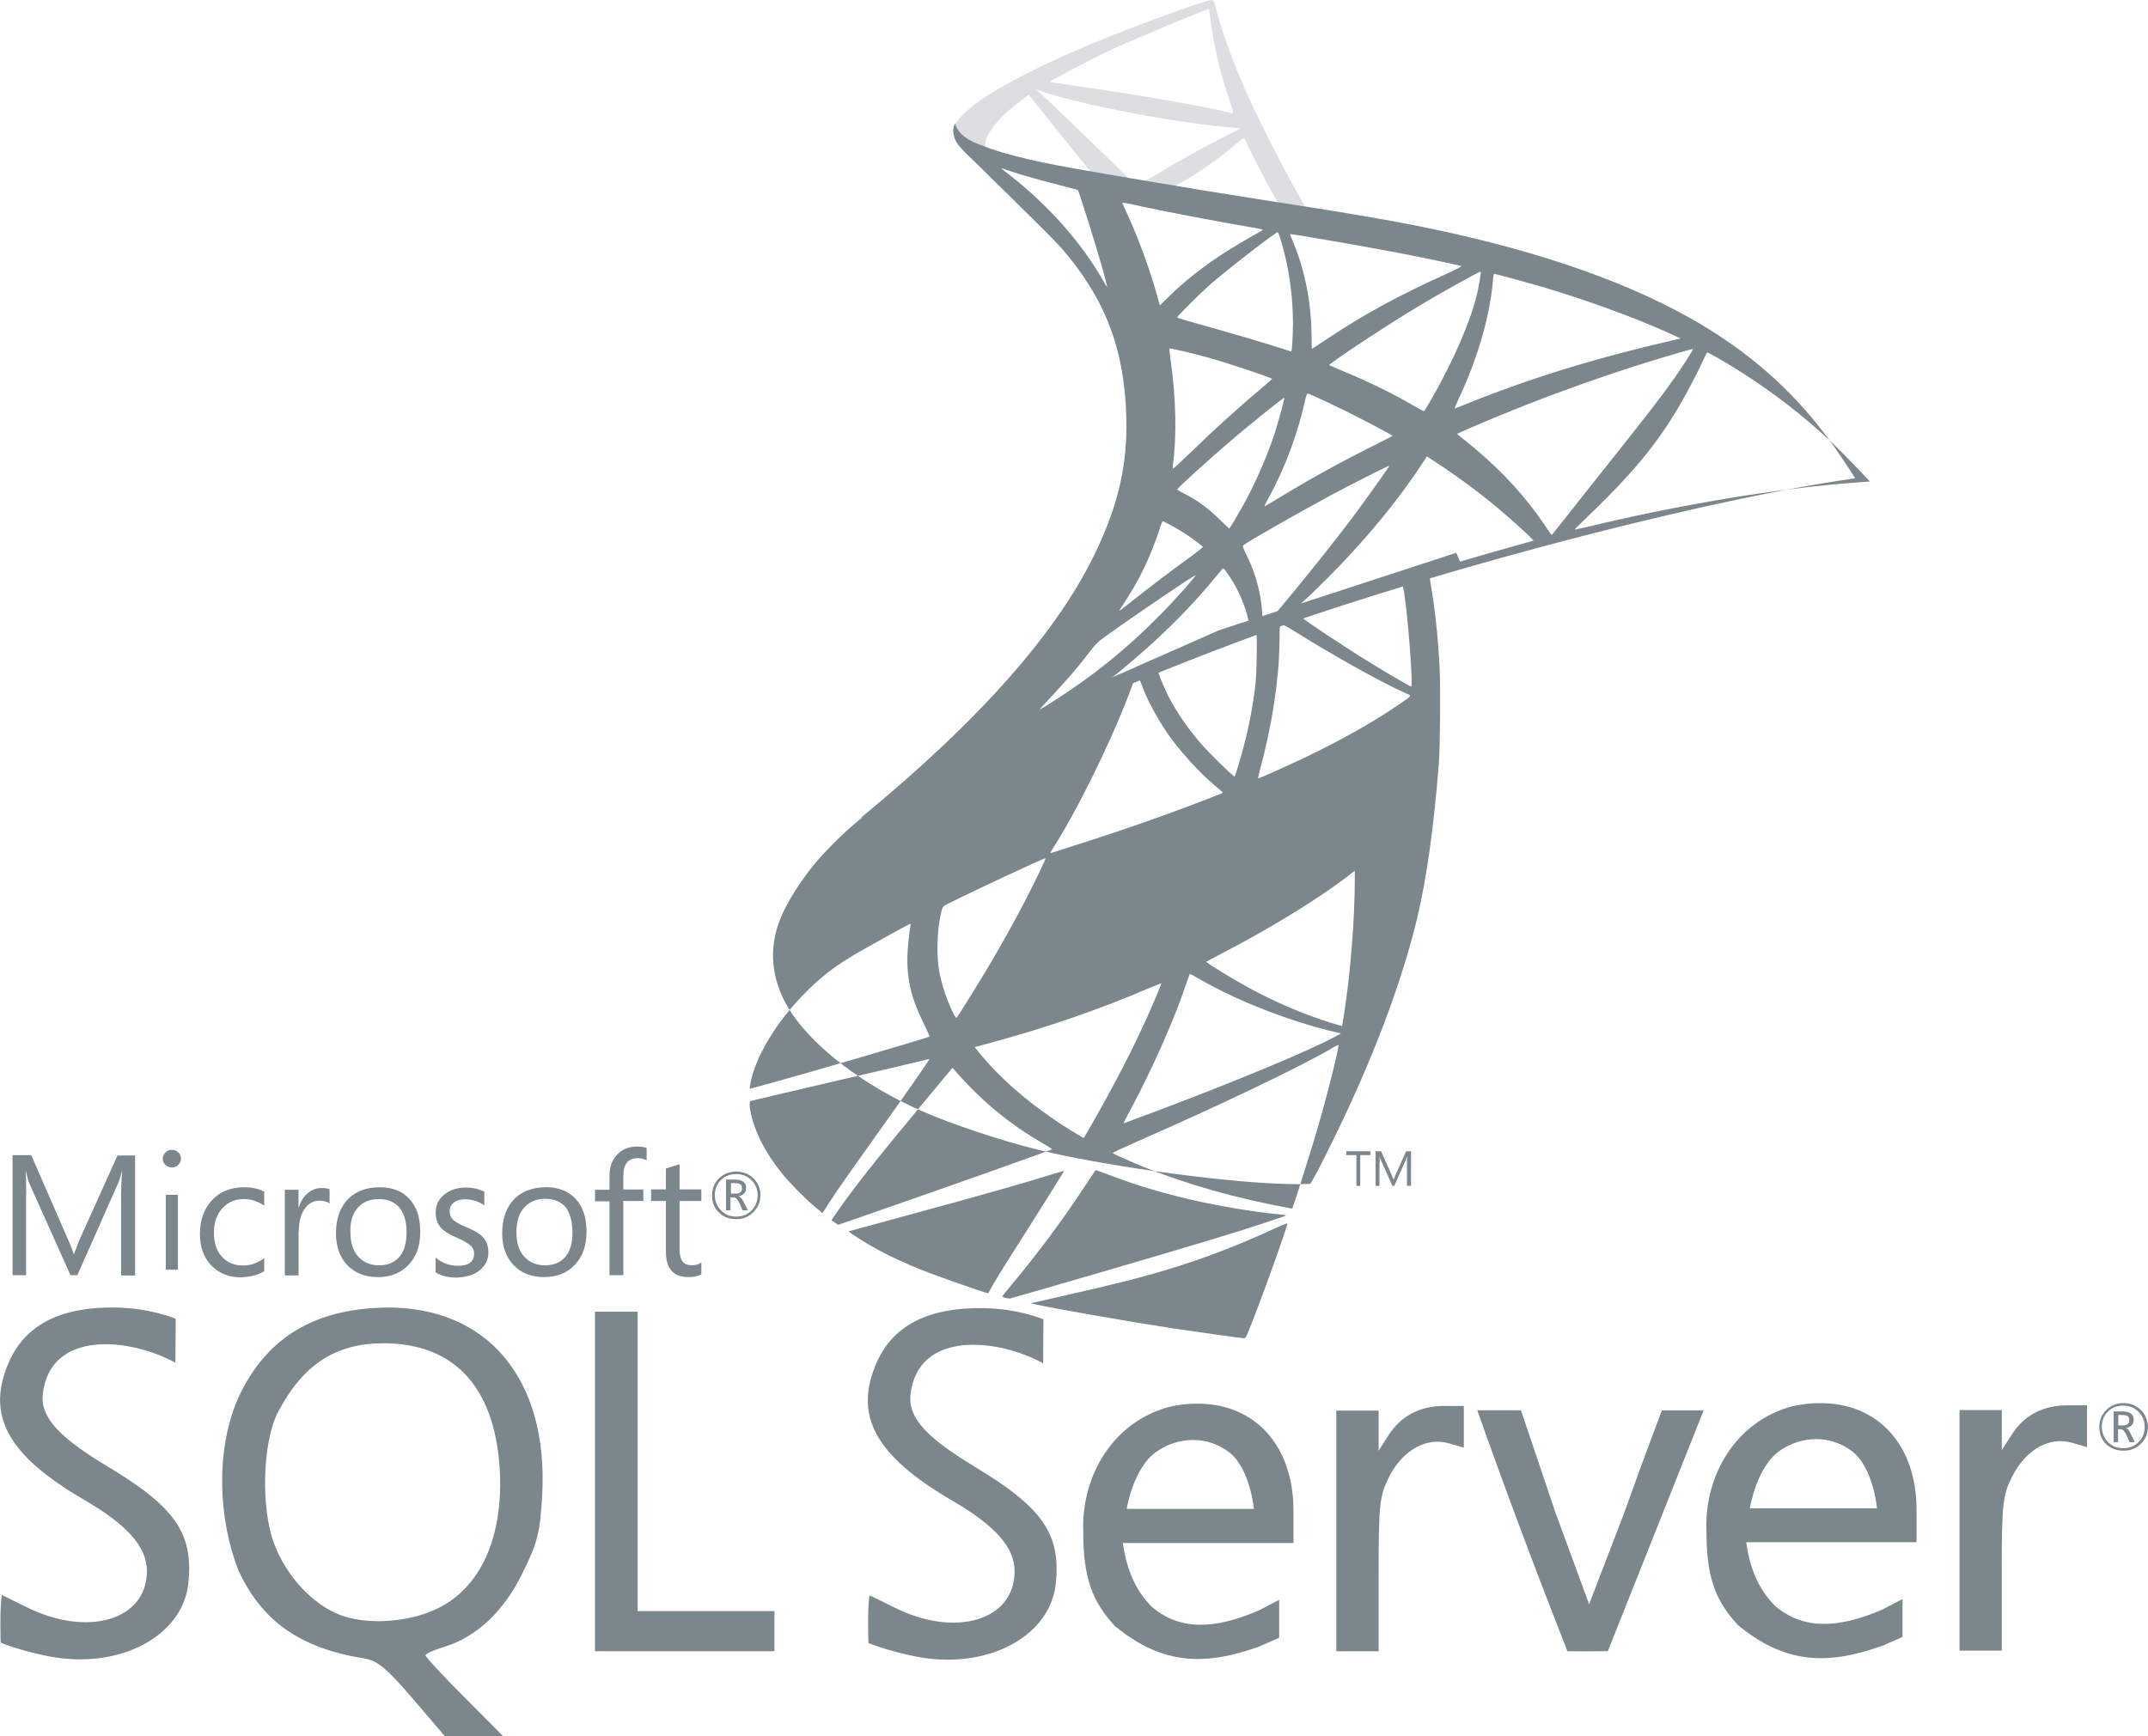
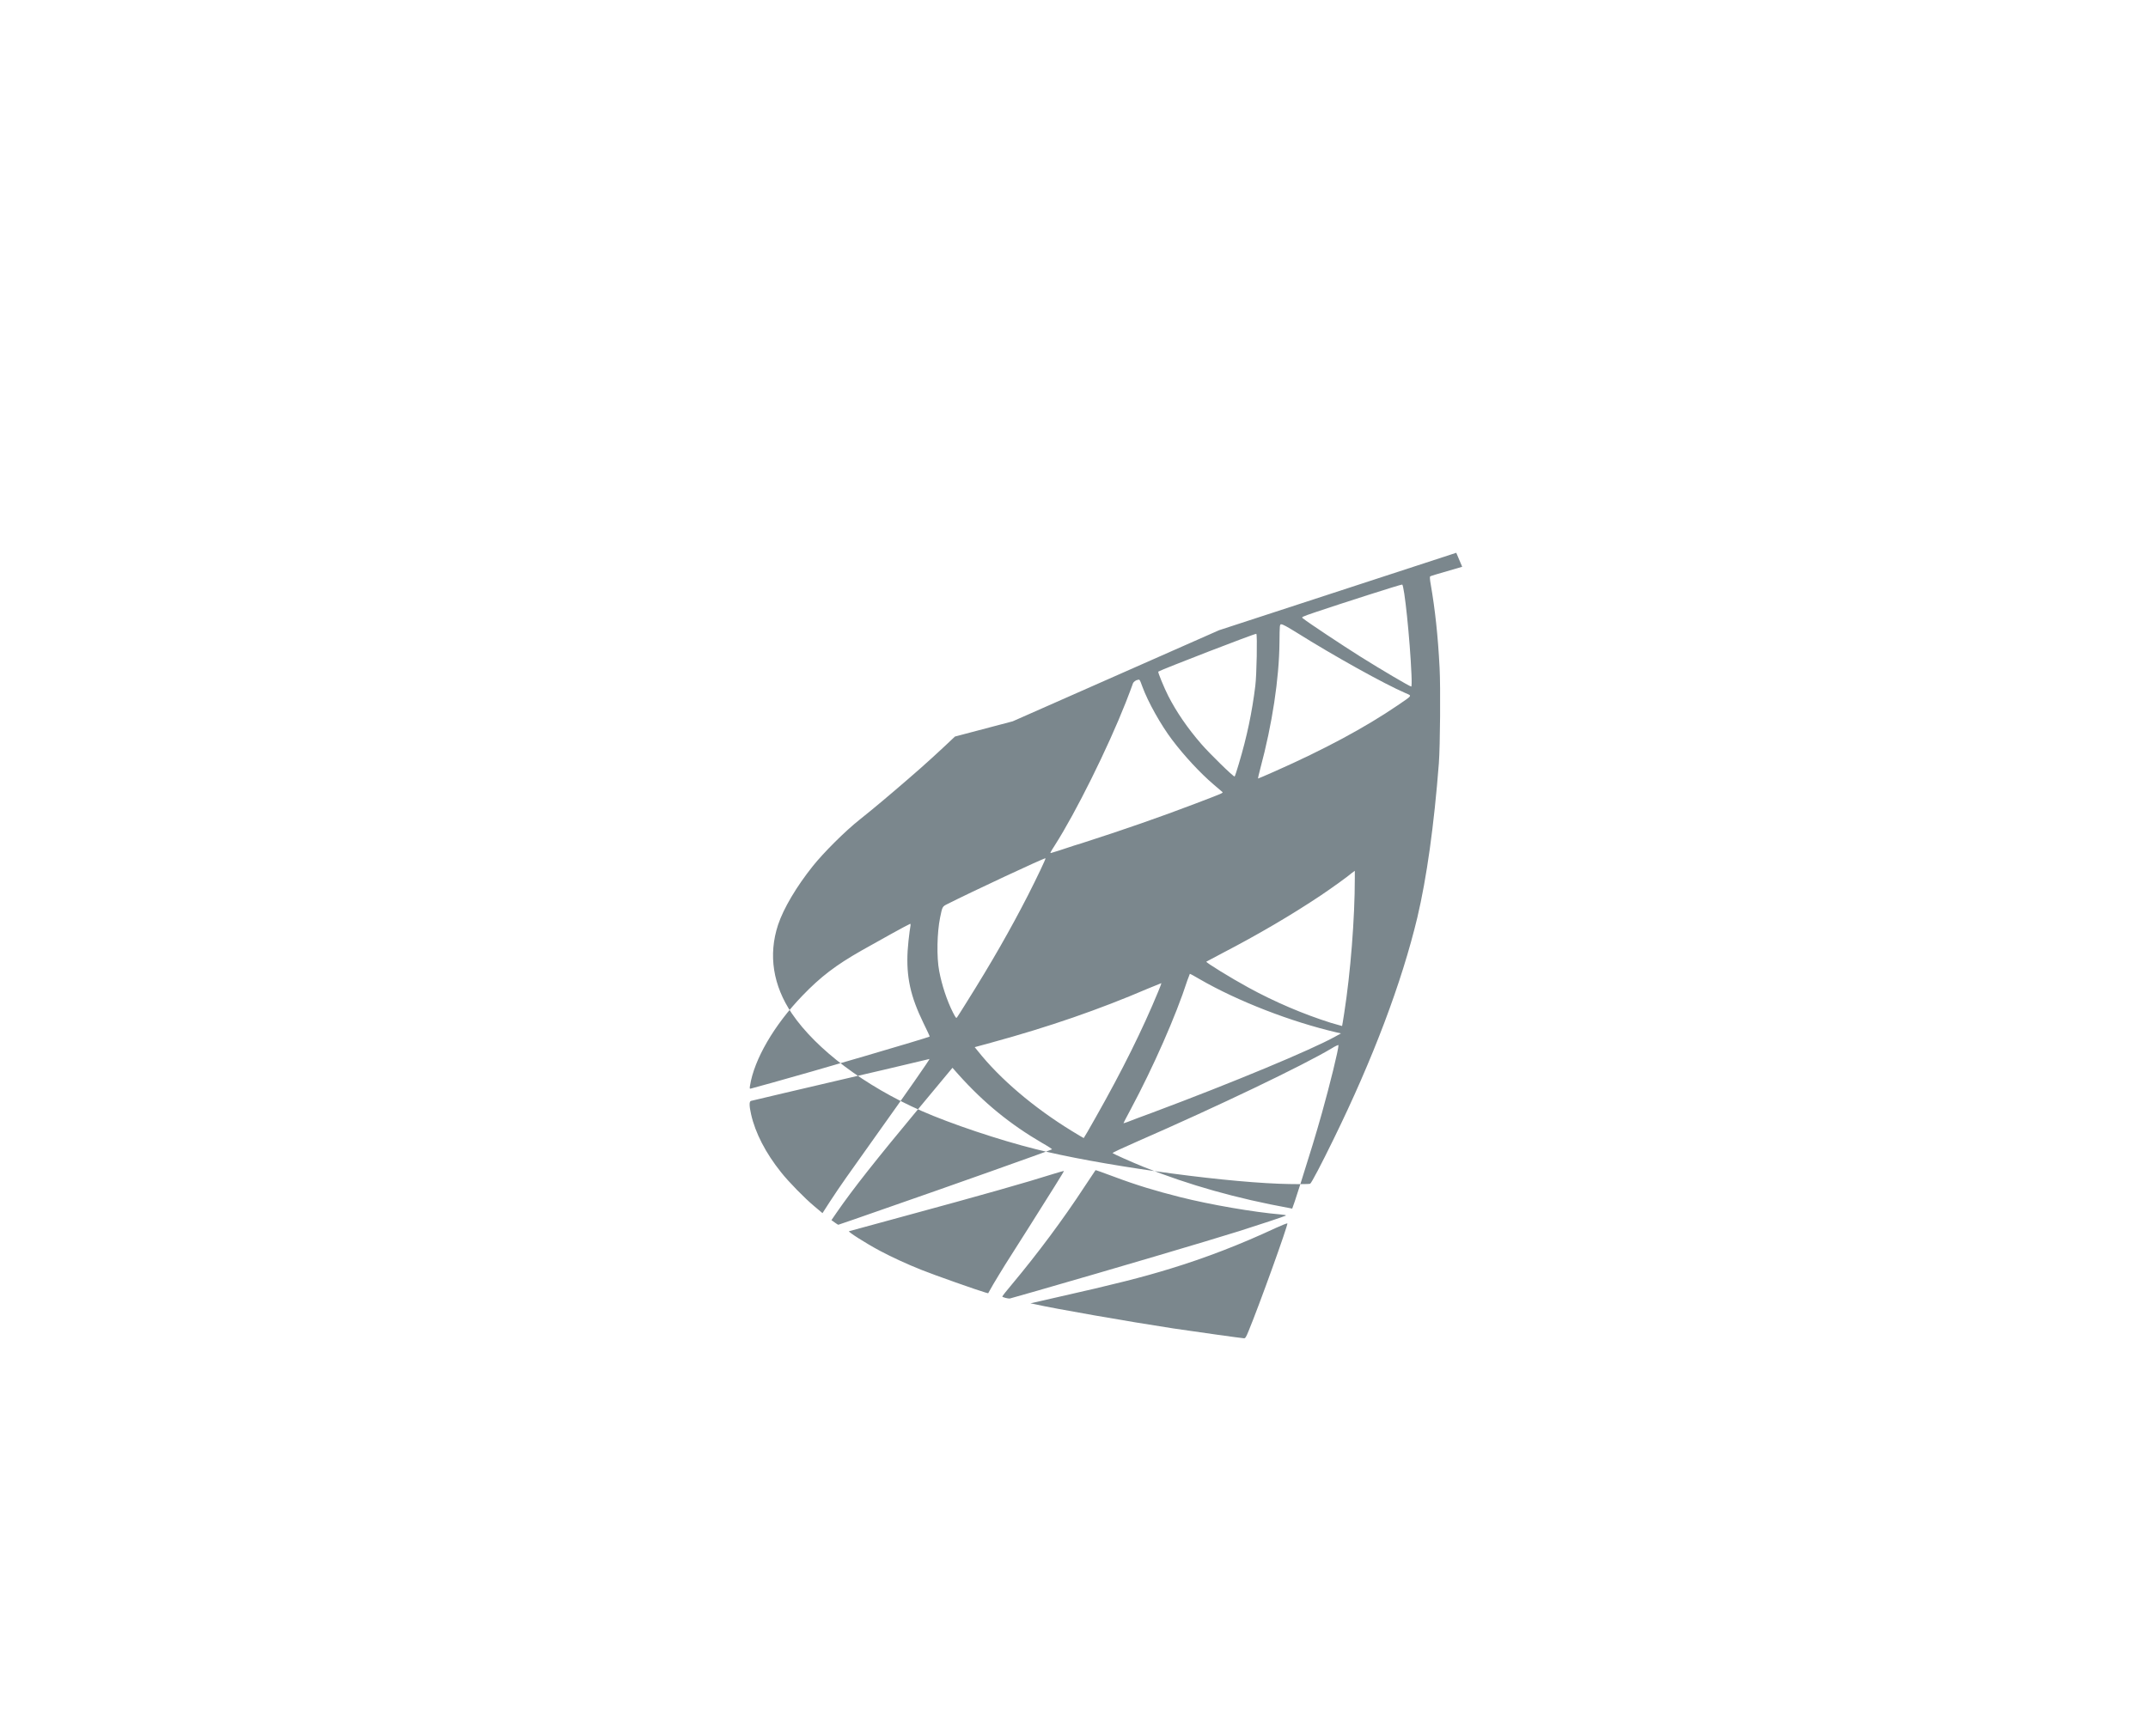
<svg xmlns="http://www.w3.org/2000/svg" xml:space="preserve" width="2276px" height="1840px" version="1.1" style="shape-rendering:geometricPrecision; text-rendering:geometricPrecision; image-rendering:optimizeQuality; fill-rule:evenodd; clip-rule:evenodd" viewBox="0 0 352.65 285.11">
  <defs>
    <style type="text/css">
   
    .fil0 {fill:#7B878D;fill-rule:nonzero}
    .fil1 {fill:url(#id0);fill-rule:nonzero}
   
  </style>
    <linearGradient id="id0" gradientUnits="userSpaceOnUse" x1="-5311.48" y1="-11537.57" x2="-4567.85" y2="-11537.57">
      <stop offset="0" style="stop-opacity:1; stop-color:#939FAB" />
      <stop offset="1" style="stop-opacity:1; stop-color:#DCDEE1" />
    </linearGradient>
  </defs>
  <g id="Layer_x0020_1">
    <g id="_2420647305376">
      <g>
        <path class="fil0" d="M239.09 90.78l-38.95 12.72 -33.88 14.96 -9.48 2.5c-2.41,2.29 -4.94,4.62 -7.68,6.97 -3,2.6 -5.8,4.95 -7.95,6.66 -2.38,1.88 -5.92,5.41 -7.71,7.65 -2.68,3.36 -4.8,6.92 -5.71,9.66 -1.62,4.94 -0.83,9.95 2.29,14.57 4.01,5.88 11.98,11.89 21.29,15.98 4.74,2.09 12.71,4.77 18.72,6.27 9.98,2.53 29.29,5.27 39.91,5.68 2.15,0.09 5.04,0.09 5.16,0 0.23,-0.14 1.88,-3.29 3.79,-7.21 6.54,-13.33 11.25,-25.84 13.81,-36.53 1.53,-6.48 2.74,-15.1 3.53,-25.32 0.21,-2.85 0.29,-12.42 0.12,-15.66 -0.27,-5.29 -0.74,-9.59 -1.47,-13.8 -0.12,-0.62 -0.15,-1.18 -0.09,-1.21 0.12,-0.09 0.47,-0.2 5.27,-1.59l-0.97 -2.29 0 0 0 0 0 -0.01zm-8.89 5.22c0.35,0 1.29,9.03 1.53,14.74 0.06,1.21 0.03,2.01 -0.03,2.01 -0.24,0 -4.98,-2.8 -8.36,-4.92 -2.95,-1.86 -8.54,-5.56 -9.42,-6.27 -0.3,-0.21 -0.27,-0.24 2.15,-1.06 4.09,-1.38 13.8,-4.5 14.13,-4.5l0 0zm-19.84 6.53c0.26,0 0.94,0.38 2.56,1.38 6.06,3.8 14.3,8.39 17.84,9.92 1.09,0.48 1.2,0.3 -1.3,2.01 -5.36,3.65 -12.04,7.24 -20.22,10.86 -1.45,0.65 -2.65,1.15 -2.68,1.15 -0.06,0 0.12,-0.74 0.35,-1.62 1.97,-7.33 3.09,-14.75 3.15,-20.7 0.03,-2.94 0.03,-2.94 0.3,-3.03 -0.06,0.03 -0.03,0.03 0,0.03l0 0zm-4.1 1.56c0.18,0.18 0.06,6.77 -0.17,8.57 -0.53,4.29 -1.36,8.3 -2.71,12.8 -0.32,1.09 -0.62,2 -0.68,2.06 -0.12,0.15 -4.15,-3.8 -5.47,-5.33 -2.3,-2.65 -4.09,-5.29 -5.42,-7.88 -0.68,-1.33 -1.74,-3.92 -1.65,-4.01 0.47,-0.32 15.99,-6.33 16.1,-6.21zm-19.25 7.57c0.03,0 0.06,0 0.09,0.03 0.06,0.05 0.27,0.53 0.44,1.05 0.94,2.57 3.06,6.33 4.89,8.75 2,2.65 4.62,5.47 6.8,7.33 0.71,0.59 1.35,1.15 1.44,1.23 0.18,0.18 0.24,0.15 -4.56,1.98 -5.56,2.12 -11.63,4.24 -18.58,6.47 -1.54,0.44 -3.35,1.12 -4.93,1.57 -0.27,0.09 -0.18,-0.06 0.59,-1.27 3.44,-5.38 8.68,-15.95 11.63,-23.43 0.5,-1.29 1,-2.59 1.09,-2.88 0.11,-0.42 0.26,-0.56 0.64,-0.77 0.21,-0.06 0.42,-0.12 0.5,-0.12l-0.04 0.06zm-15.36 29.29c0.08,0.05 -1.42,3.2 -2.89,6.09 -2.85,5.56 -5.97,11.04 -10.15,17.69 -0.71,1.15 -1.39,2.21 -1.48,2.33 -0.14,0.2 -0.2,0.14 -0.67,-0.77 -1,-1.97 -1.83,-4.5 -2.27,-6.83 -0.44,-2.3 -0.35,-6.3 0.15,-8.77 0.38,-1.83 0.35,-1.8 1.23,-2.24 3.77,-1.91 15.96,-7.62 16.08,-7.5l0 0zm50.78 2.06l0 1.23c0,6.57 -0.71,15.57 -1.74,22.14 -0.18,1.15 -0.33,2.09 -0.35,2.12 0,0 -0.86,-0.24 -1.86,-0.53 -4.41,-1.39 -9.21,-3.42 -13.54,-5.8 -2.86,-1.56 -7.01,-4.12 -6.89,-4.24 0.03,-0.03 1.27,-0.68 2.71,-1.44 5.77,-3 11.3,-6.24 16.1,-9.45 1.8,-1.21 4.5,-3.15 5.09,-3.68l0.48 -0.35zm-73.01 8.71c0.12,0 0.09,0.23 -0.09,1.29 -0.11,0.77 -0.26,2.18 -0.32,3.15 -0.24,4.3 0.47,7.48 2.59,11.84 0.59,1.2 1.06,2.21 1.03,2.23 -0.21,0.18 -19.69,5.89 -25.82,7.57 -1.82,0.5 -3.41,0.94 -3.53,0.97 -0.2,0.06 -0.23,0.03 -0.15,-0.47 0.68,-4.33 3.98,-9.98 8.57,-14.75 3.06,-3.18 5.51,-5.03 9.69,-7.42 3,-1.7 7.62,-4.26 7.97,-4.38 0,-0.03 0.03,-0.03 0.06,-0.03l0 0zm45.92 8.21c0.03,-0.03 0.74,0.36 1.59,0.86 6.3,3.65 15.07,7.03 22.55,8.77l0.68 0.15 -0.94 0.52c-3.92,2.18 -16.78,7.54 -29.94,12.46 -1.91,0.7 -3.8,1.41 -4.15,1.56 -0.36,0.14 -0.68,0.23 -0.68,0.2 0,-0.03 0.53,-1.06 1.21,-2.32 3.68,-6.89 7.39,-15.28 9.27,-21.11 0.24,-0.56 0.38,-1.06 0.41,-1.09l0 0zm-4.68 1.53c0.03,0.03 -0.2,0.65 -0.5,1.36 -2.56,6.21 -5.91,12.98 -10.21,20.57 -1.09,1.95 -2,3.51 -2.03,3.51 -0.03,0 -0.92,-0.53 -1.98,-1.18 -6.24,-3.83 -11.77,-8.54 -15.39,-13.1l-0.53 -0.65 2.68 -0.73c9.59,-2.62 17.75,-5.45 25.84,-8.92 1.15,-0.47 2.09,-0.86 2.12,-0.86l0 0zm29.09 10.16c0,0 0.03,0.03 0,0 0.03,0.68 -1.48,6.74 -2.71,11.13 -1.03,3.67 -1.92,6.56 -3.53,11.65 -0.71,2.24 -1.33,4.09 -1.36,4.09 -0.03,0 -0.2,-0.03 -0.38,-0.08 -8.74,-1.59 -16.57,-3.8 -23.93,-6.74 -2.06,-0.83 -5.01,-2.15 -5.18,-2.3 -0.06,-0.06 1.7,-0.88 3.94,-1.86 13.39,-5.85 27.29,-12.51 32.06,-15.36 0.56,-0.36 1,-0.53 1.09,-0.53l0 0zm-67.15 2.29c0.06,0.06 -3.68,5.45 -8.92,12.78 -1.82,2.56 -3.94,5.56 -4.74,6.68 -0.79,1.12 -2,2.89 -2.68,3.95l-1.23 1.91 -1.33 -1.12c-1.56,-1.29 -4.27,-4.06 -5.47,-5.59 -2.53,-3.15 -4.24,-6.48 -4.92,-9.51 -0.32,-1.41 -0.32,-2.12 -0.03,-2.21 0.44,-0.11 8.3,-1.97 15.66,-3.68 4.09,-0.94 8.83,-2.06 10.54,-2.47 1.71,-0.41 3.09,-0.74 3.12,-0.74l0 0zm3.77 1.45l0.94 1.06c4.24,4.74 8.57,8.24 13.81,11.3 0.94,0.53 1.65,1 1.59,1.03 -0.21,0.15 -18.2,6.54 -26.53,9.42 -4.68,1.65 -8.53,2.97 -8.56,2.97 -0.03,0 -0.3,-0.17 -0.59,-0.38l-0.53 -0.38 0.85 -1.24c2.77,-4 6.24,-8.39 13.81,-17.51l5.21 -6.27zm23.49 16.81c0.03,-0.03 1.32,0.44 2.91,1.03 3.83,1.44 6.86,2.35 10.92,3.38 5.01,1.27 12.25,2.5 16.52,2.86 0.65,0.06 1,0.11 0.88,0.2 -0.2,0.12 -4.53,1.56 -7.71,2.56 -5.06,1.59 -20.52,6.16 -33.12,9.78 -2.32,0.67 -4.32,1.23 -4.44,1.26 -0.3,0.06 -1.27,-0.2 -1.27,-0.32 0,-0.06 0.71,-0.97 1.56,-1.97 4.24,-5.07 8.45,-10.72 11.95,-16.08 0.98,-1.47 1.8,-2.68 1.8,-2.7zm-5.18 0.14c0.03,0.03 -2.06,3.39 -5.71,9.16 -1.56,2.44 -3.3,5.21 -3.92,6.18 -0.59,0.94 -1.47,2.41 -1.97,3.24l-0.85 1.5 -0.44 -0.12c-1.06,-0.29 -8.51,-2.91 -10.48,-3.71 -2.45,-0.97 -4.98,-2.15 -6.86,-3.15 -2.36,-1.26 -5.3,-3.15 -5.07,-3.21 0.06,-0.03 4.1,-1.12 8.95,-2.44 12.9,-3.5 20.05,-5.53 24.73,-7.01 0.85,-0.26 1.59,-0.47 1.62,-0.44l0 0zm36.65 8.6l0.03 0c0.11,0.29 -4.65,13.54 -6.39,17.72 -0.38,0.94 -0.53,1.18 -0.74,1.15 -0.5,-0.03 -7.41,-1 -11.62,-1.62 -7.33,-1.12 -19.64,-3.27 -22.73,-3.98l-0.71 -0.14 4.39 -1c9.42,-2.12 13.95,-3.27 18.54,-4.68 5.8,-1.77 11.54,-3.98 17.34,-6.69 0.92,-0.41 1.68,-0.73 1.89,-0.76l0 0z" />
-         <path class="fil1" d="M198.93 0c-0.64,-0.09 -11.09,3.68 -17.83,6.42 -9.1,3.71 -16.16,7.24 -20.52,10.3 -1.62,1.15 -3.65,3.18 -3.97,3.98 -0.12,0.29 -0.18,0.64 -0.18,1l3.94 3.74 9.39 3 22.35 4 25.55 4.39 0.26 -2.21c-0.09,0 -0.15,-0.03 -0.23,-0.03l-3.36 -0.53 -0.68 -1.21c-3.47,-6.12 -7.3,-13.71 -9.53,-18.84 -1.74,-3.97 -3.39,-8.56 -4.3,-11.86 -0.5,-2 -0.56,-2.12 -0.88,-2.15l0 0 -0.01 0 0 0zm-0.47 1.5l0.03 0c0.03,0.03 0.15,0.86 0.27,1.83 0.5,4.12 1.41,8.09 2.85,12.39 1.09,3.24 1.09,3.06 -0.17,2.68 -3.01,-0.82 -16.46,-3.15 -26.2,-4.5 -1.56,-0.21 -2.89,-0.42 -2.89,-0.45 -0.11,-0.11 7.04,-3.85 10.19,-5.32 4.03,-1.86 15.1,-6.48 15.92,-6.63l0 0zm-28.37 13.19l1.14 0.38c6.25,2.12 21.93,5.13 30.59,5.83 0.97,0.09 1.8,0.18 1.82,0.18 0.03,0.03 -0.79,0.47 -1.85,0.97 -4.18,2.09 -8.77,4.65 -11.95,6.62 -0.94,0.59 -1.8,1.06 -1.91,1.06 -0.12,0 -0.74,-0.11 -1.39,-0.2l-1.18 -0.18 -2.94 -2.88c-5.18,-5.04 -9.24,-8.92 -10.8,-10.4l-1.53 -1.38 0 0zm-1.18 0.91l4.15 5.18c2.27,2.86 4.56,5.66 5.06,6.27 0.5,0.62 0.92,1.12 0.89,1.15 -0.12,0.09 -6.01,-1.06 -9.13,-1.76 -3.21,-0.74 -4.53,-1.09 -6.5,-1.71l-1.62 -0.53 0 -0.41c0.03,-1.98 2.53,-4.92 6.77,-7.92l0.38 -0.27 0 0zm35.26 7.07c0.12,0 0.27,0.26 0.62,1.06 1,2.21 4.12,8.15 4.89,9.3 0.24,0.38 0.65,0.41 -3.5,-0.26 -9.98,-1.62 -13.19,-2.15 -13.19,-2.21 0,-0.03 0.29,-0.24 0.68,-0.44 3.09,-1.71 6.21,-3.89 8.97,-6.22 0.68,-0.55 1.3,-1.08 1.42,-1.17 0.03,-0.06 0.09,-0.09 0.11,-0.06l0 0z" />
-         <path class="fil0" d="M156.81 20.28c0,0 -0.65,1.03 -0.03,2.57 0.38,0.94 1.5,2.08 2.77,3.26 0,0 13.1,12.78 14.69,14.6 7.24,8.36 10.39,16.61 10.68,27.97 0.18,7.3 -1.2,13.72 -4.65,21.16 -6.12,13.37 -19.04,28.12 -38.97,44.48l2.91 -0.97c1.89,-1.41 4.45,-2.91 10.45,-6.21 13.87,-7.6 29.47,-14.57 48.6,-21.75 27.55,-10.37 72.86,-22.49 98.64,-26.44l2.68 -0.41 -0.41 -0.65c-2.35,-3.65 -3.97,-5.92 -5.92,-8.33 -5.65,-7.01 -12.51,-12.69 -20.9,-17.4 -11.54,-6.44 -26.46,-11.48 -45.36,-15.21 -3.56,-0.71 -11.39,-2.07 -17.75,-3.04 -13.48,-2.09 -22.19,-3.53 -31.79,-5.18 -3.44,-0.59 -8.6,-1.47 -12.01,-2.21 -1.77,-0.38 -5.15,-1.17 -7.8,-2.09 -2.12,-0.82 -5.18,-1.64 -5.83,-4.15zm7.6 7.36c0.02,-0.03 0.5,0.15 1.11,0.36 1.12,0.38 2.56,0.82 4.27,1.29 1.28,0.35 2.61,0.73 3.88,1.04 1.77,0.45 3.24,0.86 3.27,0.86 0.21,0.2 3.18,9.71 4.18,13.36 0.38,1.39 0.68,2.56 0.65,2.56 -0.03,0.03 -0.36,-0.47 -0.74,-1.15 -3.44,-6.06 -8.89,-12.21 -15.19,-17.16 -0.82,-0.59 -1.44,-1.12 -1.44,-1.14l0.01 -0.02zm19.87 5.66c0.14,0 0.79,0.08 1.58,0.26 5.01,1.12 13.99,2.83 19.73,3.8 0.97,0.14 1.73,0.32 1.73,0.38 0,0.06 -0.35,0.26 -0.79,0.5 -0.97,0.5 -4.89,2.83 -6.18,3.71 -3.27,2.18 -6.21,4.53 -8.33,6.65 -0.86,0.86 -1.59,1.56 -1.59,1.56 0,0 -0.18,-0.5 -0.33,-1.12 -1.06,-4.09 -3.26,-10.15 -5.27,-14.42 -0.32,-0.68 -0.58,-1.3 -0.58,-1.35 0,0.05 0,0.02 0.03,0.02l0 0.01zm25.49 4.85c0.17,0.06 0.47,1.06 1.06,3.27 1.09,4.27 1.59,9.04 1.41,13.48 -0.06,1.24 -0.12,2.39 -0.18,2.53l-0.08 0.3 -1.54 -0.5c-3.15,-1 -8.27,-2.51 -12.65,-3.74 -2.51,-0.68 -4.54,-1.3 -4.54,-1.36 0,-0.17 3.65,-3.82 5.21,-5.21 2.98,-2.62 11.04,-8.86 11.31,-8.77l0 0zm2.03 0.3c0.09,-0.09 12.19,2 17.69,3.06 4.09,0.79 10.04,2.03 10.39,2.18 0.18,0.05 -0.44,0.41 -2.41,1.29 -7.77,3.5 -13.54,6.65 -19.28,10.48 -1.5,1 -2.77,1.83 -2.8,1.83 -0.03,0 -0.06,-0.86 -0.06,-1.89 0,-5.59 -1.12,-11.24 -3.18,-16.01 -0.2,-0.47 -0.38,-0.91 -0.35,-0.94zm31.29 6.18c0.09,0.09 -0.29,2.47 -0.65,3.88 -1.06,4.39 -3.91,10.9 -7.42,17.02 -0.61,1.09 -1.17,1.97 -1.23,2 -0.06,0.03 -0.86,-0.41 -1.77,-0.94 -3.41,-2 -7.3,-3.89 -11.54,-5.65 -1.17,-0.5 -2.2,-0.92 -2.23,-0.98 -0.21,-0.17 9.27,-6.44 14.27,-9.44 3.98,-2.42 10.45,-6.01 10.57,-5.89l0 0zm2.24 0.35c0.26,0 5.62,1.47 8.42,2.3 6.91,2.06 14.86,4.97 20.04,7.33l2.15 0.97 -1.5 0.35c-12.66,2.92 -23.49,6.27 -33.94,10.51 -0.85,0.35 -1.62,0.65 -1.68,0.65 -0.06,0 0.24,-0.68 0.62,-1.5 3.15,-6.68 5.18,-13.66 5.68,-19.61 0.03,-0.56 0.12,-1 0.21,-1l0 0zm-53.34 12.25c0.09,-0.09 4.18,0.88 6.39,1.5 3.35,0.94 10.47,3.32 10.47,3.5 0,0.03 -0.79,0.71 -1.73,1.53 -3.86,3.21 -7.57,6.6 -12.01,10.89 -1.33,1.27 -2.45,2.3 -2.5,2.3 -0.06,0 -0.09,-0.18 -0.06,-0.41 0.67,-4.95 0.53,-11.31 -0.41,-17.75 -0.09,-0.83 -0.18,-1.53 -0.15,-1.56l0 0zm85.98 0.09c0.06,0.05 -1.88,3.12 -3.12,4.85 -1.76,2.53 -4.35,5.89 -10.21,13.25 -3.09,3.88 -6.57,8.27 -7.71,9.74 -1.18,1.47 -2.15,2.71 -2.18,2.71 -0.03,0 -0.41,-0.53 -0.83,-1.18 -3.29,-4.94 -7.24,-9.27 -11.92,-13.15 -0.88,-0.74 -1.85,-1.54 -2.18,-1.77 -0.32,-0.24 -0.59,-0.47 -0.59,-0.5 0,-0.09 5.01,-2.24 8.81,-3.77 6.65,-2.71 15.71,-5.95 22.51,-8.04 3.57,-1.11 7.36,-2.2 7.42,-2.14l0 0zm2.27 0.58c0.12,-0.03 0.82,0.33 1.68,0.83 7.15,4.09 14.16,9.36 19.69,14.78 1.56,1.53 5.42,5.53 5.36,5.56 0,0 -1.36,0.12 -2.95,0.23 -12.39,0.95 -28.25,3.57 -43.5,7.25 -1.03,0.23 -1.95,0.44 -2.01,0.44 -0.05,0 1.09,-1.15 2.54,-2.53 8.95,-8.63 13.04,-14.07 17.86,-23.79 0.68,-1.44 1.27,-2.68 1.33,-2.77 -0.03,0 -0.03,0 0,0l0 0zm-65.56 6.72c0.42,0.08 4.24,1.88 7.13,3.32 2.65,1.33 6.62,3.45 6.83,3.62 0.03,0.03 -1.39,0.77 -3.12,1.62 -5.54,2.77 -10.28,5.39 -15.22,8.39 -1.42,0.85 -2.59,1.56 -2.62,1.56 -0.12,0 -0.09,-0.12 0.7,-1.56 2.65,-4.83 4.77,-10.6 5.98,-16.22 0.12,-0.44 0.24,-0.73 0.32,-0.73l0 0zm-3.82 0.7c0.09,0.09 -0.92,3.71 -1.53,5.68 -1.21,3.74 -3.24,8.42 -5.21,11.95 -0.48,0.83 -1.18,2.04 -1.56,2.71l-0.74 1.18 -1.65 -1.59c-1.91,-1.85 -3.47,-3 -5.47,-4.03 -0.8,-0.41 -1.42,-0.77 -1.42,-0.83 0,-0.23 5.04,-4.79 8.89,-8.09 2.77,-2.39 8.6,-7.07 8.69,-6.98zm23.4 9.63l1.44 0.94c3.3,2.15 7.18,5 10.16,7.51 1.67,1.38 4.91,4.29 5.56,5l0.35 0.38 -2.38 0.68c-13.48,3.74 -23.9,7.07 -36.06,11.54 -1.35,0.5 -2.5,0.91 -2.59,0.91 -0.18,0 -0.33,0.15 2.71,-2.65 7.77,-7.15 14.66,-15.04 19.78,-22.72l1.03 -1.59 0 0zm-6.15 1.53c0.06,0.06 -3.98,5.74 -6.39,8.95 -2.89,3.82 -8.01,10.24 -11.54,14.42 -1.47,1.74 -2.74,3.18 -2.8,3.21 -0.09,0.03 -0.11,-0.41 -0.11,-1.09 0,-3.56 -0.92,-7.36 -2.51,-10.6 -0.67,-1.35 -0.79,-1.67 -0.64,-1.82 0.56,-0.5 9.12,-5.39 14.54,-8.3 3.65,-1.95 9.36,-4.83 9.45,-4.77l0 0zm-37.21 9.12c0.09,0 0.76,0.36 1.53,0.77 1.88,1.03 3.56,2.18 5.06,3.41 0.06,0.06 -0.7,0.68 -1.7,1.42 -2.8,2 -7.04,5.21 -9.51,7.18 -2.59,2.06 -2.68,2.12 -2.39,1.68 1.95,-2.98 2.92,-4.65 3.95,-6.8 0.91,-1.92 1.82,-4.18 2.47,-6.15 0.24,-0.86 0.53,-1.51 0.59,-1.51l0 0zm9.92 7.78c0.15,-0.03 0.32,0.23 1.12,1.41 1.68,2.5 2.97,5.86 3.29,8.56l0.06 0.59 -4.03 1.56c-7.21,2.8 -13.86,5.57 -18.37,7.63 -1.26,0.59 -3.47,1.65 -4.91,2.35 -1.45,0.74 -2.62,1.3 -2.62,1.27 0,-0.03 0.91,-0.71 2.03,-1.53 8.8,-6.39 16.42,-13.4 22.13,-20.4 0.62,-0.74 1.18,-1.42 1.24,-1.44l0.06 0 0 0zm-4.56 1.11c0.11,0.12 -3.24,3.92 -5.54,6.24 -5.68,5.8 -11.3,10.34 -18.28,14.75 -0.88,0.56 -1.68,1.06 -1.76,1.12 -0.21,0.12 0.05,-0.18 3.12,-3.5 1.94,-2.09 3.41,-3.86 5.09,-6.04 1.12,-1.44 1.32,-1.64 2.94,-2.79 4.33,-3.12 14.31,-9.89 14.43,-9.78z" />
      </g>
-       <path class="fil0" d="M63.4 214.73c-0.54,0 -1.09,0.06 -1.63,0.06 -10.96,0.58 -18.36,5.41 -22.69,14.83 -3.7,8.53 -3.29,19.67 0.04,28.25 3.88,8.38 10.15,12.8 20.62,14.48 2.21,0.36 3.7,1.57 7.99,6.58l5.28 6.18 9.57 0 -6.37 -6.41c-3.52,-3.52 -6.36,-6.58 -6.36,-6.85 0,-0.27 1.34,-0.86 2.97,-1.36 5.37,-1.62 9.83,-5.77 12.95,-12.13 2.53,-5.1 2.89,-6.68 3.25,-13.04 0.95,-18.9 -9.02,-30.73 -25.62,-30.59l0 0 0 0zm8.39 49.45c-4.66,2.26 -11.42,2.71 -15.83,1.09 -4.56,-1.68 -8.98,-6.42 -10.97,-11.78 -2.21,-5.87 -1.89,-16.69 0.63,-21.56 4.06,-7.76 9.43,-11.33 17.28,-11.33 11.64,0 18.26,7.13 19.13,20.52 0.68,11.19 -3.06,19.58 -10.24,23.06l0 0 0 0zm165.33 -33.29c-4.01,0 -7.09,1.62 -9.16,4.82l-1.62 2.54 0 -6.59 -6.95 0 0 39.52 6.95 0 0 -12.63c0,-11.55 0.14,-12.9 1.75,-16.07 2.23,-4.33 6.06,-6.49 9.76,-5.46l2.48 0.73 0 -6.85 -3.21 0 0 -0.01zm-40.82 -0.37c-1.36,0 -2.8,0.18 -4.24,0.5 -9.3,2.43 -14.54,11.33 -14.22,20.49 0,7.66 1.49,11.5 5.19,15.52 7.58,6.22 14.44,6.71 23.69,3.38 1.58,-0.68 3.29,-1.45 3.29,-1.45l0 -6.22 -3.29 1.71c-7.49,3.26 -13.13,3.26 -17.64,-0.58 -2.89,-2.94 -4.15,-6.45 -4.74,-10.47l28.02 0 0 -5.33c0,-10.86 -6.54,-17.72 -16.06,-17.55l0 0zm-11.33 17.33c0,0 1.04,-6.77 4.88,-9.43 1.84,-1.31 3.97,-1.94 6.04,-1.94 2.08,0 4.15,0.68 5.87,1.99 3.51,2.7 4.1,9.33 4.1,9.33l-20.89 0 0 0.05 0 0zm-167.5 -7.12c-7.53,-4.57 -10.87,-7.86 -10.46,-11.74 1.17,-10.73 14.43,-9.25 21.78,-5.19l0.05 -7.22c0,0 -4.06,-1.76 -9.88,-1.85 -8.93,-0.14 -14.7,2.79 -17.41,8.75 -3.97,8.8 -0.46,15.43 12.26,22.83 7.14,4.15 10.3,7.76 10.3,11.69 0,8.12 -9.8,10.96 -19.9,5.86 -2.08,-1.03 -3.84,-1.9 -3.93,-1.9 -0.36,2.3 -0.18,7.81 -0.18,7.81 0,0 3.11,1.31 7.76,2.21 11.55,2.3 22.06,-3.12 23.05,-11.91 0.86,-8.26 -2.12,-12.59 -13.44,-19.35l0 0.01 0 0zm281.14 -10.3c-1.35,0 -2.79,0.19 -4.29,0.5 -9.29,2.43 -14.52,11.33 -14.16,20.49 0,7.66 1.48,11.45 5.18,15.47 7.58,6.22 14.44,6.72 23.73,3.38 1.58,-0.67 3.29,-1.44 3.29,-1.44l0 -6.22 -3.29 1.71c-7.5,3.25 -13.14,3.25 -17.64,-0.59 -2.9,-2.93 -4.16,-6.4 -4.74,-10.46l27.97 0 0 -5.33c0,-10.81 -6.54,-17.68 -16.06,-17.5l0.01 -0.01zm-11.33 17.33c0,0 1.05,-6.77 4.88,-9.48 1.84,-1.3 3.96,-1.94 6.04,-1.94 2.07,0 4.15,0.68 5.87,1.99 3.51,2.71 4.1,9.38 4.1,9.38l-20.88 0 -0.01 0.05zm-127.35 -6.95c-7.53,-4.55 -10.86,-7.85 -10.46,-11.73 1.17,-10.74 14.44,-9.25 21.78,-5.19l0.06 -7.22c0,0 -4.07,-1.76 -9.89,-1.84 -8.93,-0.14 -14.7,2.79 -17.41,8.75 -3.97,8.8 -0.4,15.43 12.27,22.83 7.13,4.15 10.29,7.7 10.29,11.64 0,8.12 -9.79,11 -19.9,5.86 -2.06,-1.04 -3.82,-1.89 -3.93,-1.89 -0.36,2.3 -0.17,7.81 -0.17,7.81 0,0 3.07,1.26 7.71,2.2 11.55,2.31 22.07,-3.1 23.05,-11.89 0.86,-8.22 -2.12,-12.55 -13.4,-19.32l0 -0.01 0 0zm179.51 -10.02c-4.02,0 -7.13,1.63 -9.16,4.83l-1.62 2.53 0 -6.58 -6.95 0 0 39.51 6.94 0 0 -12.63c0,-11.55 0.14,-12.9 1.76,-16.06 2.22,-4.33 6.05,-6.5 9.75,-5.46l2.48 0.73 0 -6.87 -3.2 0 0 0zm-234.76 9.8l0 -25.18 -7 0 0 55.76 29.46 0 0 -6.58 -22.46 0 0 -24 0 0zm161.99 7.84l-5.77 15.03 -5.55 -15.11 -5.64 -16.74 -7.17 0c4.64,13.17 9.7,26.57 14.79,39.56 2.21,0.05 4.43,0 6.64,0l7.79 -19.57 7.94 -19.98 -6.85 0c0,0 -3.03,7.93 -6.18,16.82l0 -0.01zm-145.85 -48.21c1.13,0 2.07,-0.36 2.85,-1.14 0.76,-0.77 1.17,-1.67 1.17,-2.79 0,-1.13 -0.41,-2.07 -1.17,-2.8 -0.78,-0.72 -1.67,-1.08 -2.8,-1.08 -1.13,0 -2.07,0.36 -2.84,1.12 -0.78,0.77 -1.13,1.71 -1.13,2.8 0,1.14 0.36,2.08 1.13,2.79 0.72,0.73 1.67,1.09 2.79,1.09l0 0.01 0 0zm-2.48 -6.42c0.67,-0.67 1.49,-0.98 2.53,-0.98 0.99,0 1.81,0.31 2.49,0.98 0.67,0.68 1.03,1.49 1.03,2.49 0,0.99 -0.36,1.85 -1.03,2.52 -0.68,0.67 -1.5,0.99 -2.49,0.99 -0.99,0 -1.81,-0.31 -2.48,-0.99 -0.67,-0.67 -1.03,-1.53 -1.03,-2.52 0,-1 0.31,-1.81 0.98,-2.49zm1.67 2.85l0.46 0c0.32,0 0.63,0.31 0.9,0.9l0.55 1.22 0.85 0 -0.67 -1.36c-0.28,-0.54 -0.55,-0.86 -0.86,-0.94 0.4,-0.1 0.71,-0.23 0.94,-0.5 0.23,-0.23 0.31,-0.55 0.31,-0.91 0,-0.41 -0.13,-0.72 -0.4,-0.95 -0.31,-0.26 -0.81,-0.4 -1.45,-0.4l-1.44 0 0 5.06 0.72 0 0 -2.12 0.09 0 0 0zm0 -2.35l0.63 0c0.46,0 0.78,0.09 0.95,0.23 0.17,0.13 0.22,0.31 0.22,0.63 0,0.58 -0.36,0.86 -1.03,0.86l-0.78 0 0 -1.72 0.01 0zm-115.71 1.9c0,-1.76 -0.05,-3.07 -0.09,-3.84l0.04 0c0.18,0.91 0.4,1.59 0.58,2.04l6.73 15.02 1.13 0 6.72 -15.16c0.18,-0.41 0.37,-1.03 0.59,-1.9l0.05 0c-0.13,1.5 -0.18,2.81 -0.18,3.85l0 13.26 2.3 0 0 -19.71 -2.89 0 -6.18 13.71c-0.23,0.54 -0.54,1.35 -0.95,2.43l-0.09 0c-0.13,-0.53 -0.45,-1.35 -0.9,-2.34l-6.04 -13.85 -3.07 0 0 19.71 2.22 0 0 -13.21 0.03 -0.01zm22.91 0.03l1.99 0 0 12.28 -1.99 0 0 -12.28zm1 -4.5c0.41,0 0.76,-0.14 1.03,-0.41 0.28,-0.27 0.46,-0.62 0.46,-1.04 0,-0.4 -0.14,-0.76 -0.45,-1.03 -0.28,-0.27 -0.64,-0.41 -1.05,-0.41 -0.4,0 -0.76,0.14 -1.03,0.41 -0.28,0.27 -0.46,0.63 -0.46,1.03 0,0.46 0.14,0.77 0.46,1.04 0.31,0.27 0.63,0.41 1.03,0.41l0.01 0zm15.16 17.05l0 -2.16c-1.09,0.81 -2.26,1.21 -3.47,1.21 -1.45,0 -2.62,-0.49 -3.48,-1.44 -0.85,-0.95 -1.31,-2.26 -1.31,-3.89 0,-1.7 0.46,-3.06 1.4,-4.09 0.9,-1 2.08,-1.49 3.51,-1.49 1.18,0 2.31,0.36 3.35,1.08l0 -2.3c-0.95,-0.49 -2.03,-0.72 -3.25,-0.72 -2.26,0 -4.02,0.72 -5.33,2.12 -1.3,1.4 -1.98,3.29 -1.98,5.59 0,2.03 0.59,3.75 1.8,5.06 1.27,1.34 2.89,2.02 4.88,2.02 1.53,-0.04 2.79,-0.36 3.88,-0.99l0 0zm5.68 -6.54c0,-1.62 0.36,-2.93 1.04,-3.83 0.63,-0.82 1.39,-1.22 2.3,-1.22 0.76,0 1.31,0.14 1.71,0.45l0 -2.35c-0.31,-0.13 -0.76,-0.18 -1.35,-0.18 -0.81,0 -1.54,0.28 -2.17,0.78 -0.67,0.53 -1.21,1.34 -1.53,2.38l-0.05 0 0 -2.88 -2.25 0 0 14.07 2.26 0 0 -7.22 0.04 0zm12.95 7.5c2.12,0 3.83,-0.69 5.1,-2.04 1.26,-1.35 1.89,-3.16 1.89,-5.41 0,-2.3 -0.58,-4.06 -1.76,-5.37 -1.17,-1.31 -2.79,-1.94 -4.91,-1.94 -2.12,0 -3.83,0.63 -5.1,1.85 -1.35,1.34 -2.07,3.24 -2.07,5.68 0,2.12 0.58,3.88 1.8,5.19 1.26,1.35 2.94,2.03 5.05,2.03l0 0.01 0 0zm-3.21 -11.47c0.86,-0.9 1.99,-1.35 3.39,-1.35 1.45,0 2.53,0.45 3.34,1.35 0.81,0.95 1.22,2.3 1.22,4.11 0,1.71 -0.37,3.06 -1.13,3.97 -0.77,0.95 -1.9,1.45 -3.39,1.45 -1.44,0 -2.57,-0.51 -3.43,-1.45 -0.85,-0.95 -1.26,-2.26 -1.26,-3.97 -0.09,-1.71 0.36,-3.11 1.26,-4.11zm20.08 10.24c0.86,-0.76 1.31,-1.71 1.31,-2.89 0,-1.03 -0.36,-1.89 -1.03,-2.57 -0.55,-0.54 -1.4,-1.03 -2.63,-1.53 -1.08,-0.45 -1.76,-0.86 -2.12,-1.17 -0.36,-0.37 -0.58,-0.81 -0.58,-1.45 0,-0.59 0.23,-1.04 0.67,-1.4 0.46,-0.36 1.04,-0.54 1.81,-0.54 1.22,0 2.26,0.32 3.21,1l0 -2.25c-0.91,-0.46 -1.9,-0.68 -3.03,-0.68 -1.45,0 -2.67,0.4 -3.57,1.17 -0.94,0.77 -1.39,1.76 -1.39,2.93 0,1.04 0.31,1.9 0.89,2.53 0.5,0.53 1.35,1.08 2.53,1.57 1.13,0.5 1.89,0.95 2.3,1.31 0.41,0.37 0.59,0.81 0.59,1.35 0,1.31 -0.9,1.99 -2.66,1.99 -1.36,0 -2.57,-0.45 -3.66,-1.35l0 2.44c0.98,0.59 2.16,0.85 3.47,0.85 1.67,-0.08 2.98,-0.49 3.88,-1.3l0.01 -0.01 0 0zm10.74 -13.53c-2.12,0 -3.83,0.63 -5.1,1.85 -1.34,1.34 -2.07,3.24 -2.07,5.68 0,2.12 0.59,3.88 1.8,5.19 1.27,1.35 2.94,2.03 5.06,2.03 2.17,0 3.83,-0.68 5.09,-2.04 1.27,-1.34 1.9,-3.15 1.9,-5.41 0,-2.3 -0.59,-4.06 -1.76,-5.37 -1.22,-1.31 -2.84,-1.94 -4.91,-1.94l-0.01 0.01 0 0zm4.37 7.4c0,1.71 -0.36,3.06 -1.12,3.97 -0.77,0.95 -1.9,1.45 -3.39,1.45 -1.45,0 -2.57,-0.51 -3.43,-1.45 -0.85,-0.95 -1.26,-2.26 -1.26,-3.97 0,-1.82 0.45,-3.21 1.36,-4.15 0.85,-0.9 1.98,-1.36 3.38,-1.36 1.4,0 2.52,0.46 3.33,1.36 0.72,0.99 1.13,2.34 1.13,4.15l0 0zm6.1 7.04l2.25 0 0 -12.19 3.29 0 0 -1.89 -3.29 0 0 -2.17c0,-1.98 0.76,-2.97 2.35,-2.97 0.53,0 1.07,0.13 1.48,0.36l0 -2.03c-0.41,-0.18 -0.95,-0.23 -1.63,-0.23 -1.21,0 -2.21,0.37 -3.02,1.13 -0.95,0.9 -1.45,2.07 -1.45,3.65l0 2.31 -2.38 0 0 1.9 2.38 0 0 12.13 0.02 0 0 0zm9.24 -3.84c0,2.75 1.22,4.15 3.7,4.15 0.9,0 1.58,-0.14 2.12,-0.46l0 -1.94c-0.41,0.31 -0.9,0.46 -1.45,0.46 -0.76,0 -1.3,-0.18 -1.61,-0.59 -0.33,-0.41 -0.51,-1.09 -0.51,-2.03l0 -7.94 3.57 0 0 -1.9 -3.57 0 0 -4.14c-0.77,0.26 -1.53,0.49 -2.25,0.72l0 3.42 -2.43 0 0 1.9 2.43 0 0 8.34 0 0.01zm242.12 25.94c-0.77,-0.73 -1.67,-1.09 -2.79,-1.09 -1.14,0 -2.08,0.36 -2.85,1.14 -0.77,0.76 -1.13,1.71 -1.13,2.79 0,1.13 0.36,2.07 1.12,2.8 0.77,0.72 1.71,1.08 2.85,1.08 1.12,0 2.07,-0.36 2.85,-1.13 0.76,-0.77 1.16,-1.67 1.16,-2.79 -0.04,-1.14 -0.45,-2.08 -1.22,-2.8l0.01 0 0 0zm-0.36 5.33c-0.68,0.67 -1.49,0.98 -2.49,0.98 -0.98,0 -1.8,-0.31 -2.48,-0.98 -0.67,-0.69 -1.03,-1.54 -1.03,-2.54 0,-0.98 0.31,-1.8 0.99,-2.48 0.67,-0.67 1.48,-0.99 2.52,-0.99 0.99,0 1.8,0.32 2.49,0.99 0.67,0.68 1.03,1.5 1.03,2.48 0,1.05 -0.31,1.85 -1.03,2.54l0 0zm-2.03 -2.31c0.4,-0.09 0.72,-0.27 0.95,-0.49 0.22,-0.24 0.31,-0.55 0.31,-0.91 0,-0.41 -0.13,-0.73 -0.41,-0.95 -0.31,-0.26 -0.81,-0.4 -1.45,-0.4l-1.43 0 0 5.05 0.72 0 0 -2.12 0.45 0c0.31,0 0.62,0.31 0.9,0.9l0.54 1.22 0.86 0 -0.67 -1.36c-0.24,-0.59 -0.51,-0.86 -0.78,-0.95l0.01 0.01 0 0zm-0.5 -0.45l-0.77 0 0 -1.71 0.63 0c0.45,0 0.77,0.08 0.95,0.22 0.18,0.14 0.22,0.31 0.22,0.64 0,0.58 -0.36,0.85 -1.03,0.85l0 0zm-125.86 -39.34l0.63 0 0 -5.05 1.67 0 0 -0.63 -3.97 0 0 0.63 1.67 0 0 5.05 0 0zm3.83 -3.79c0,-0.49 0,-0.9 -0.04,-1.12 0.04,0.26 0.13,0.45 0.18,0.58l1.94 4.33 0.31 0 1.94 -4.37c0.05,-0.14 0.1,-0.31 0.18,-0.54 -0.04,0.45 -0.04,0.81 -0.04,1.08l0 3.83 0.67 0 0 -5.68 -0.81 0 -1.76 3.92c-0.04,0.14 -0.18,0.41 -0.27,0.73l-0.05 0c-0.03,-0.19 -0.13,-0.37 -0.26,-0.68l-1.76 -3.97 -0.91 0 0 5.69 0.64 0 0 -3.8 0.04 0 0 0z" />
    </g>
  </g>
</svg>